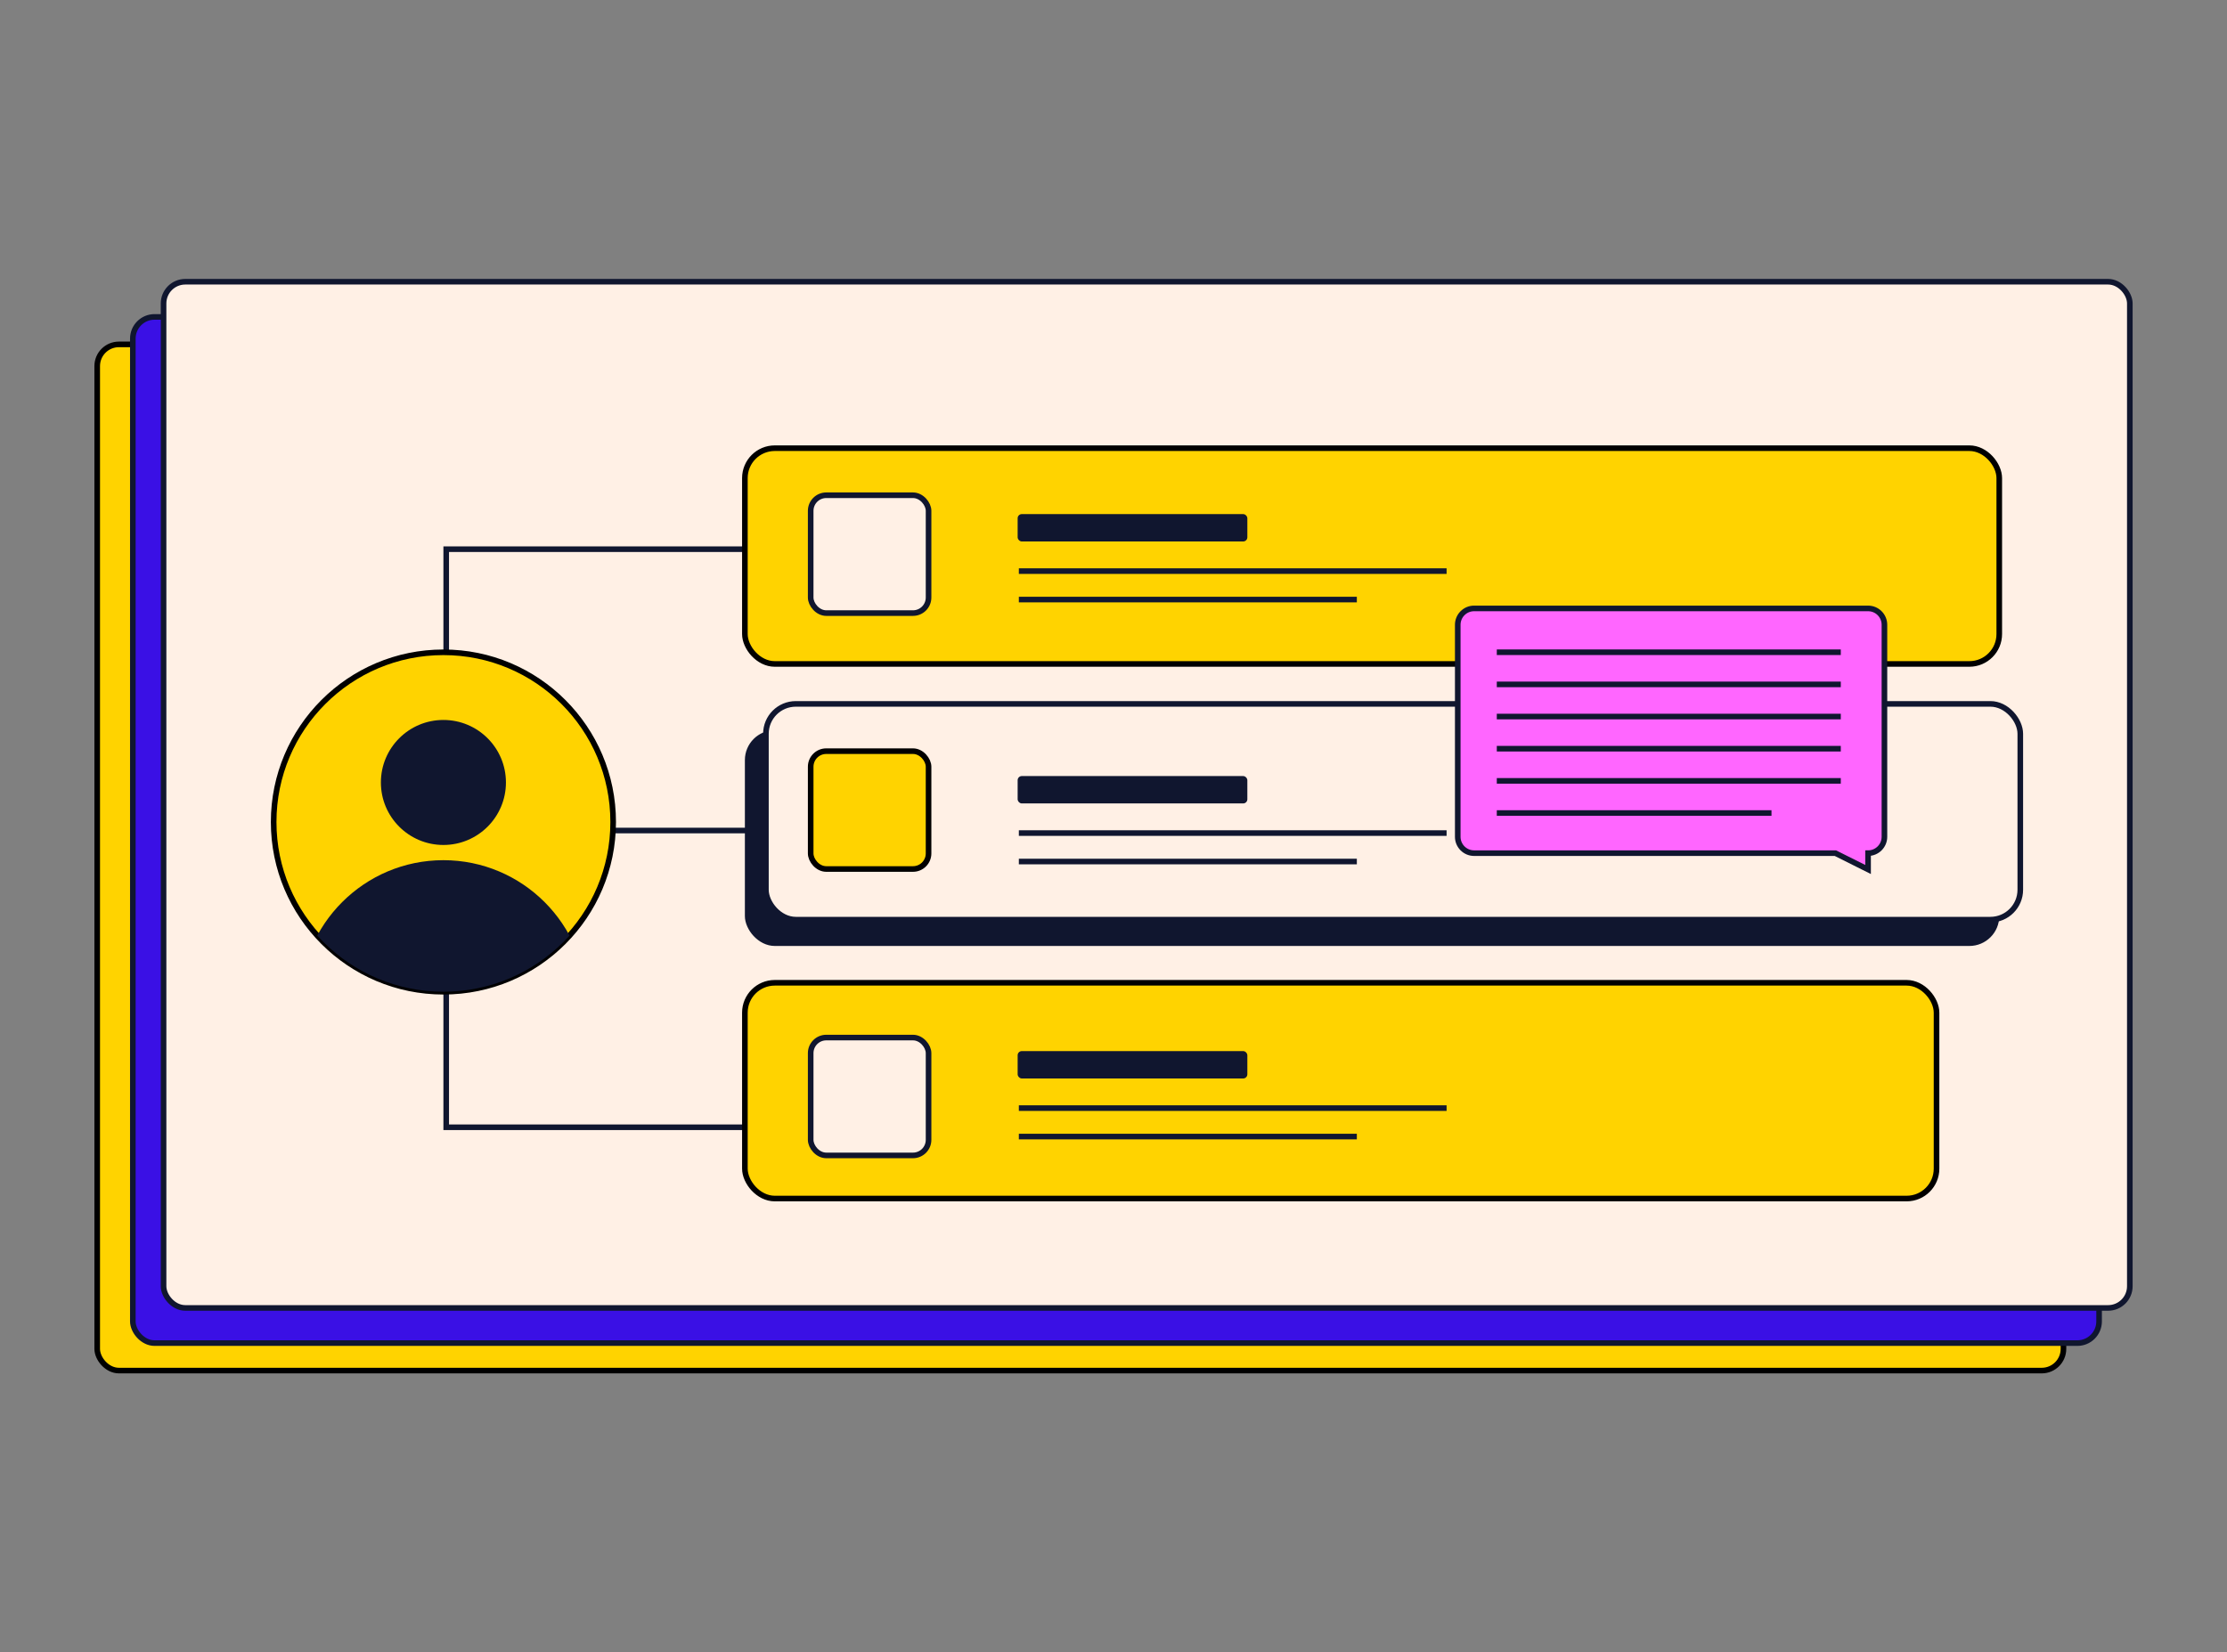
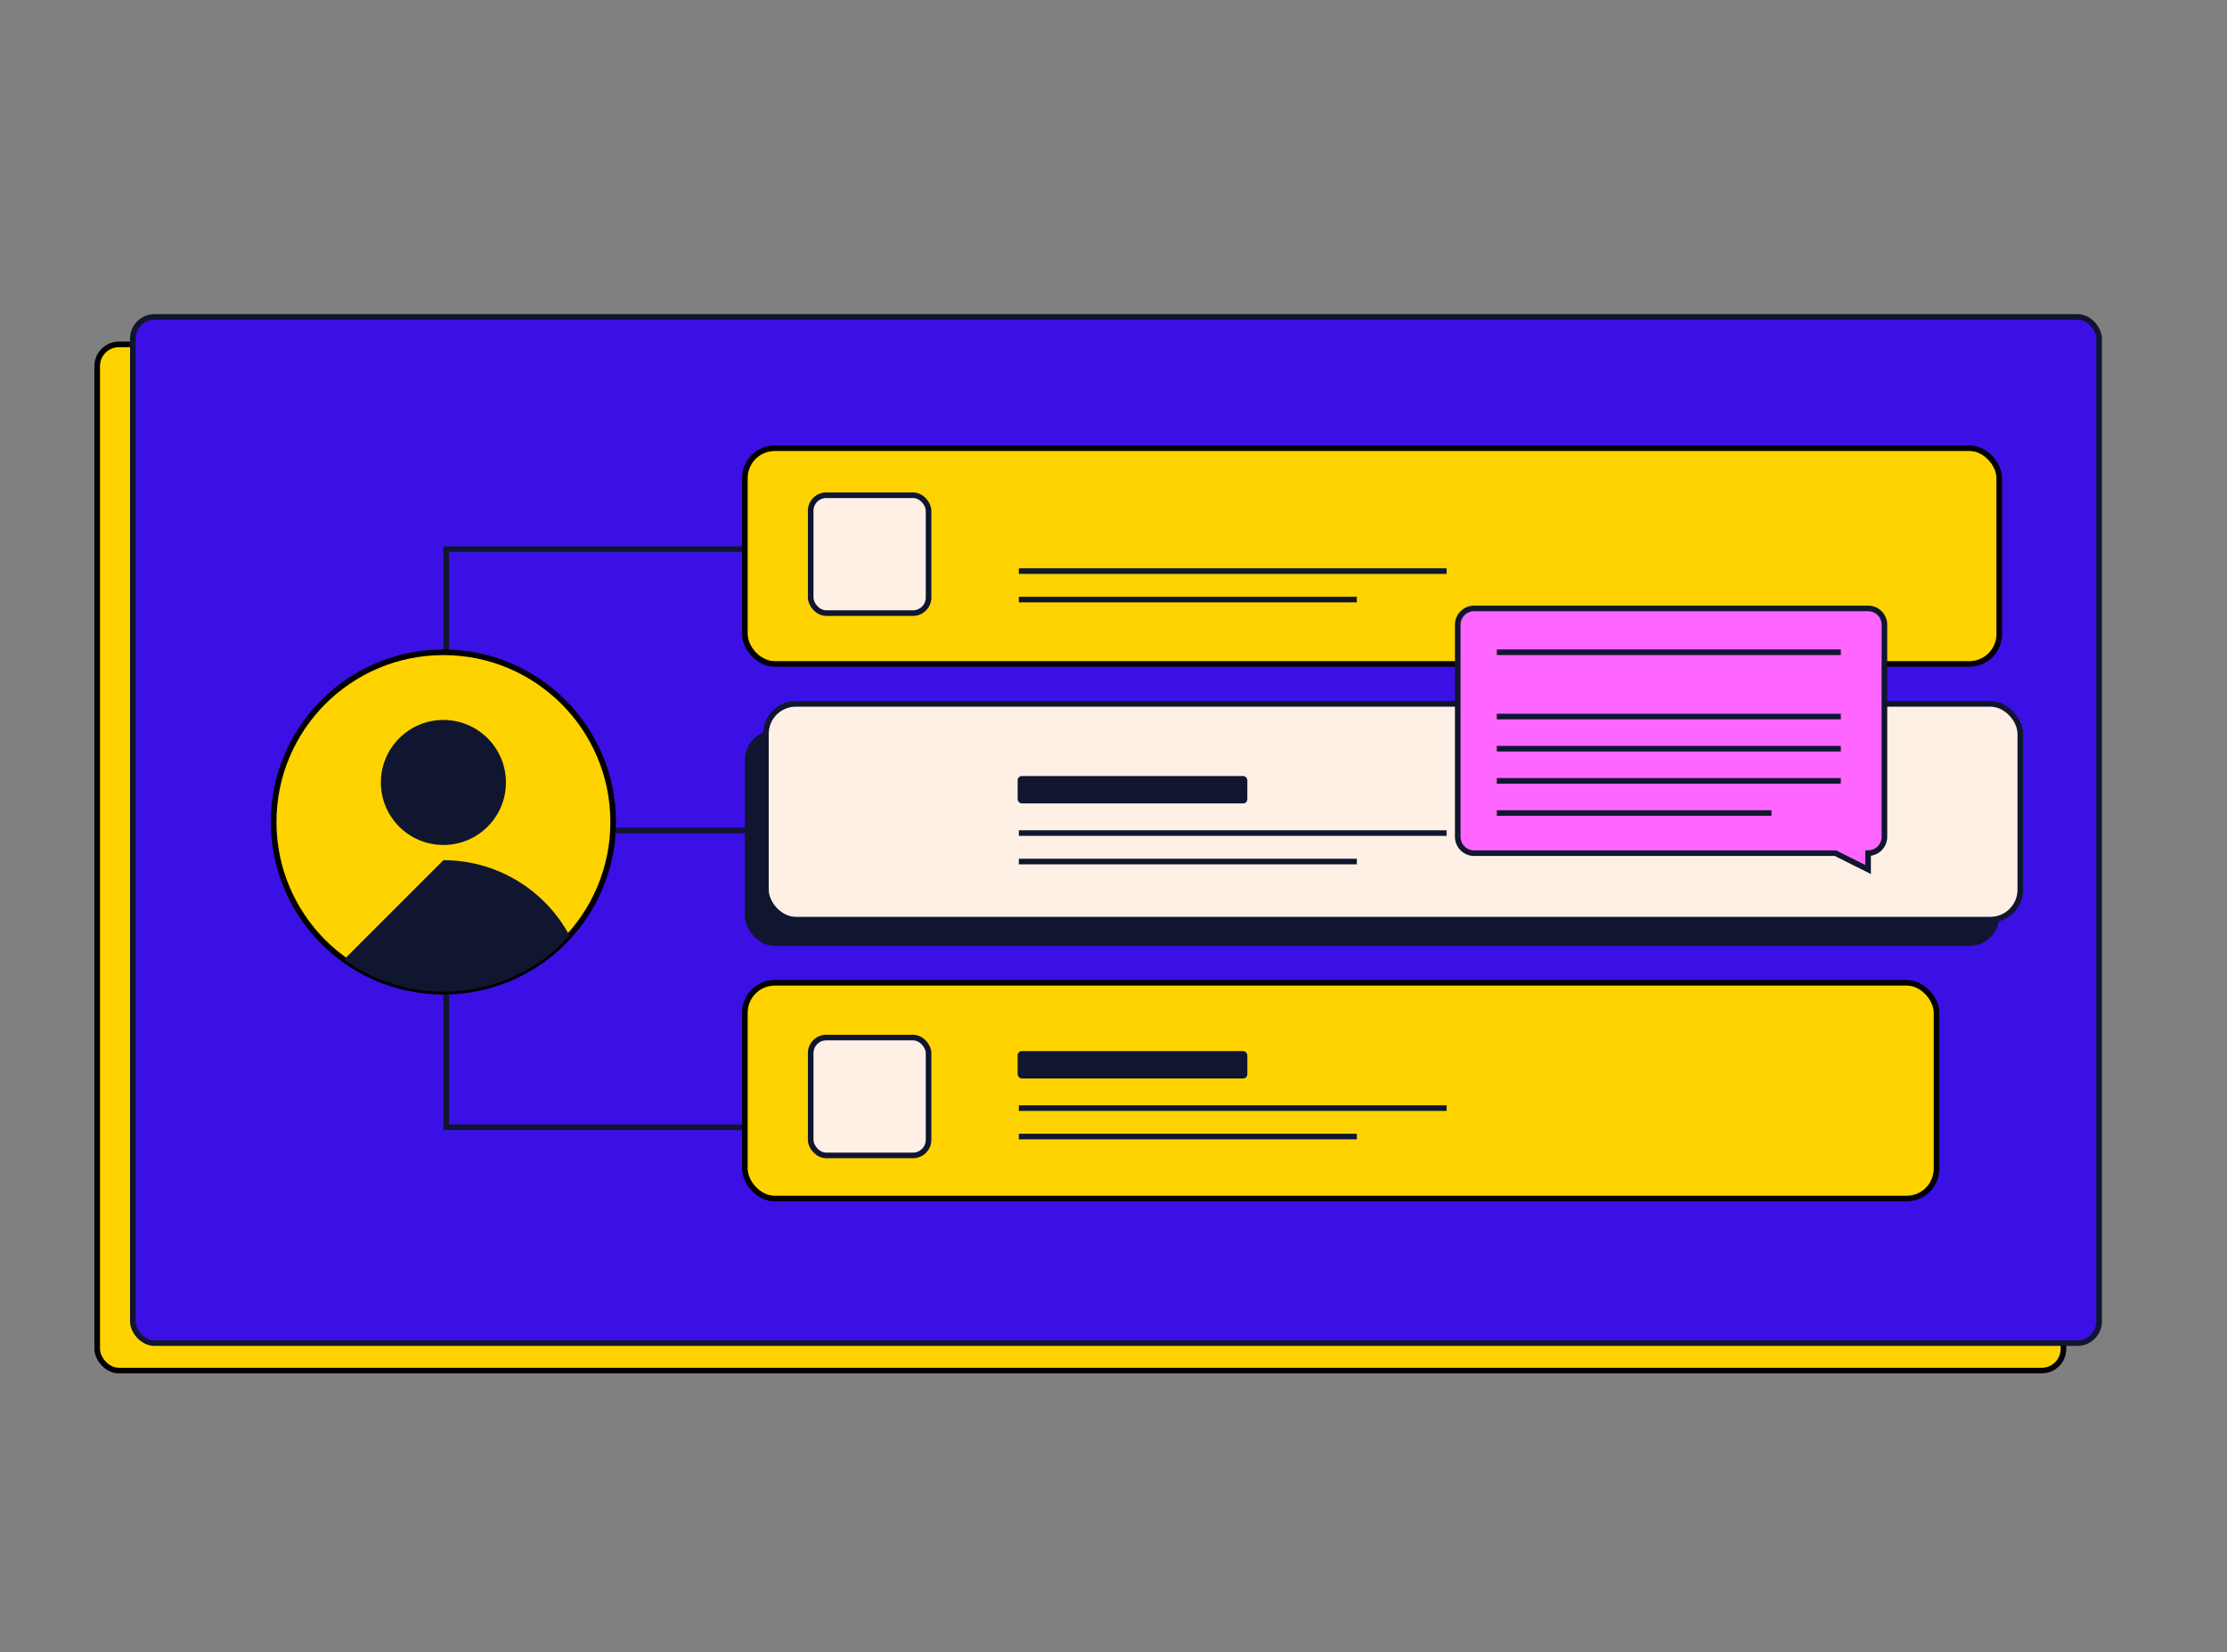
<svg xmlns="http://www.w3.org/2000/svg" id="Layer_2" data-name="Layer 2" viewBox="0 0 795 590">
  <rect x="0" y="0" width="795" height="590" fill="#808080" stroke="none" />
  <defs>
    <style>
      .cls-1 {
        fill: #fff0e5;
      }

      .cls-1, .cls-2, .cls-3, .cls-4, .cls-5 {
        stroke-width: 2px;
      }

      .cls-1, .cls-2, .cls-3, .cls-5 {
        stroke: #10162f;
      }

      .cls-1, .cls-3, .cls-4, .cls-5 {
        stroke-miterlimit: 10;
      }

      .cls-2 {
        fill: #3a10e5;
        stroke-linecap: round;
        stroke-linejoin: round;
      }

      .cls-6 {
        clip-path: url(#clippath);
      }

      .cls-7, .cls-8 {
        stroke-width: 0px;
      }

      .cls-7, .cls-5 {
        fill: none;
      }

      .cls-3 {
        fill: #f6f;
      }

      .cls-4 {
        fill: #ffd300;
        stroke: #000;
      }

      .cls-8 {
        fill: #10162f;
      }
    </style>
    <clipPath id="clippath">
      <circle class="cls-7" cx="158.29" cy="293.52" r="60.6" />
    </clipPath>
  </defs>
  <g id="_图层_1" data-name="图层 1">
    <g>
      <rect class="cls-7" width="795" height="590" />
      <g>
        <g>
          <rect class="cls-4" x="34.7" y="122.97" width="701.92" height="366.43" rx="7.75" ry="7.75" />
          <rect class="cls-2" x="47.42" y="113.16" width="701.92" height="366.43" rx="7.75" ry="7.75" />
-           <rect class="cls-1" x="58.39" y="100.6" width="701.92" height="366.43" rx="7.75" ry="7.75" />
        </g>
        <g>
          <g>
            <g>
              <polyline class="cls-5" points="302.41 196.1 159.29 196.1 159.29 308.94" />
              <polyline class="cls-5" points="302.41 402.52 159.29 402.52 159.29 308.94" />
              <rect class="cls-4" x="265.91" y="160.04" width="447.79" height="77.04" rx="10.67" ry="10.67" />
              <rect class="cls-4" x="265.91" y="350.93" width="425.4" height="77.04" rx="10.67" ry="10.67" />
              <line class="cls-1" x1="288.65" y1="296.56" x2="159.29" y2="296.56" />
              <g>
                <circle class="cls-4" cx="158.29" cy="293.52" r="60.6" />
                <g class="cls-6">
                  <g>
                    <circle class="cls-8" cx="158.29" cy="279.4" r="22.32" />
-                     <path class="cls-8" d="M158.29,307.15h0c28.21,0,51.11,22.9,51.11,51.11v22.26h-102.23v-22.26c0-28.21,22.9-51.11,51.11-51.11Z" />
+                     <path class="cls-8" d="M158.29,307.15h0c28.21,0,51.11,22.9,51.11,51.11v22.26h-102.23v-22.26Z" />
                  </g>
                </g>
              </g>
              <g>
                <rect class="cls-8" x="265.91" y="260.74" width="447.79" height="77.04" rx="10.67" ry="10.67" />
                <rect class="cls-1" x="273.42" y="251.34" width="447.79" height="77.04" rx="10.67" ry="10.67" />
              </g>
            </g>
            <rect class="cls-1" x="289.4" y="176.84" width="42.08" height="42.08" rx="5.56" ry="5.56" />
-             <rect class="cls-4" x="289.4" y="268.22" width="42.08" height="42.08" rx="5.56" ry="5.56" />
            <rect class="cls-1" x="289.4" y="370.49" width="42.08" height="42.08" rx="5.56" ry="5.56" />
            <g>
-               <rect class="cls-8" x="363.28" y="183.57" width="82" height="9.78" rx="1.49" ry="1.49" />
              <line class="cls-1" x1="363.71" y1="203.93" x2="516.41" y2="203.93" />
              <line class="cls-1" x1="363.71" y1="214.09" x2="484.37" y2="214.09" />
            </g>
            <g>
              <rect class="cls-8" x="363.28" y="277.11" width="82" height="9.78" rx="1.49" ry="1.49" />
              <line class="cls-1" x1="363.71" y1="297.47" x2="516.41" y2="297.47" />
              <line class="cls-1" x1="363.71" y1="307.63" x2="484.37" y2="307.63" />
            </g>
            <g>
              <rect class="cls-8" x="363.28" y="375.32" width="82" height="9.78" rx="1.49" ry="1.49" />
              <line class="cls-1" x1="363.71" y1="395.68" x2="516.41" y2="395.68" />
              <line class="cls-1" x1="363.71" y1="405.84" x2="484.37" y2="405.84" />
            </g>
          </g>
          <g>
            <path class="cls-3" d="M526.24,304.64h128.96s11.67,5.84,11.67,5.84v-5.84c3.22,0,5.84-2.61,5.84-5.84v-75.71c0-3.22-2.61-5.84-5.84-5.84h-140.64c-3.22,0-5.84,2.61-5.84,5.84v75.71c0,3.22,2.61,5.84,5.84,5.84Z" />
            <line class="cls-1" x1="657.13" y1="255.86" x2="534.33" y2="255.86" />
-             <line class="cls-1" x1="657.13" y1="244.38" x2="534.33" y2="244.38" />
            <line class="cls-1" x1="657.13" y1="232.9" x2="534.33" y2="232.9" />
            <line class="cls-1" x1="657.13" y1="267.34" x2="534.33" y2="267.34" />
            <line class="cls-1" x1="657.13" y1="278.83" x2="534.33" y2="278.83" />
            <line class="cls-1" x1="632.39" y1="290.31" x2="534.33" y2="290.31" />
          </g>
        </g>
      </g>
    </g>
  </g>
</svg>